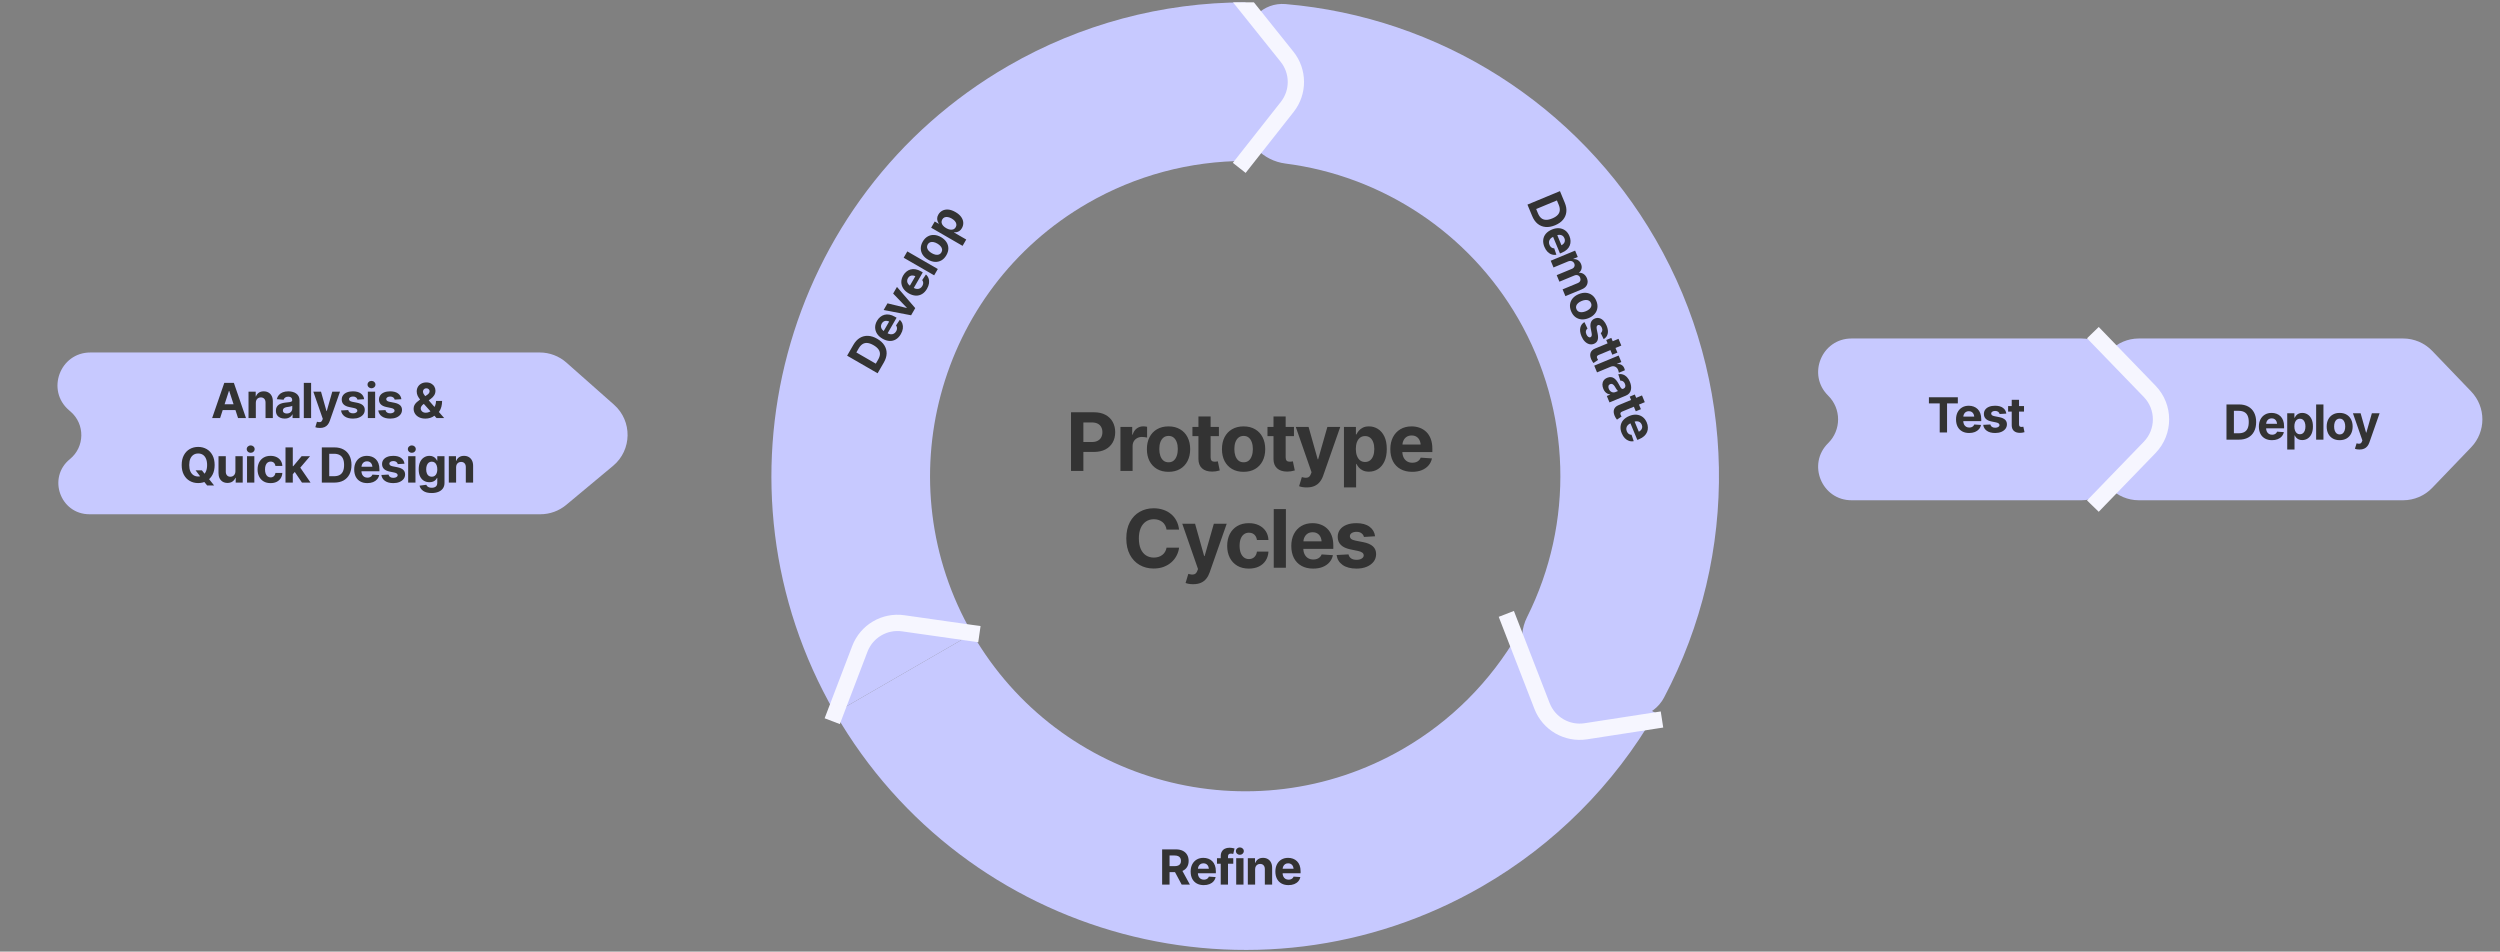
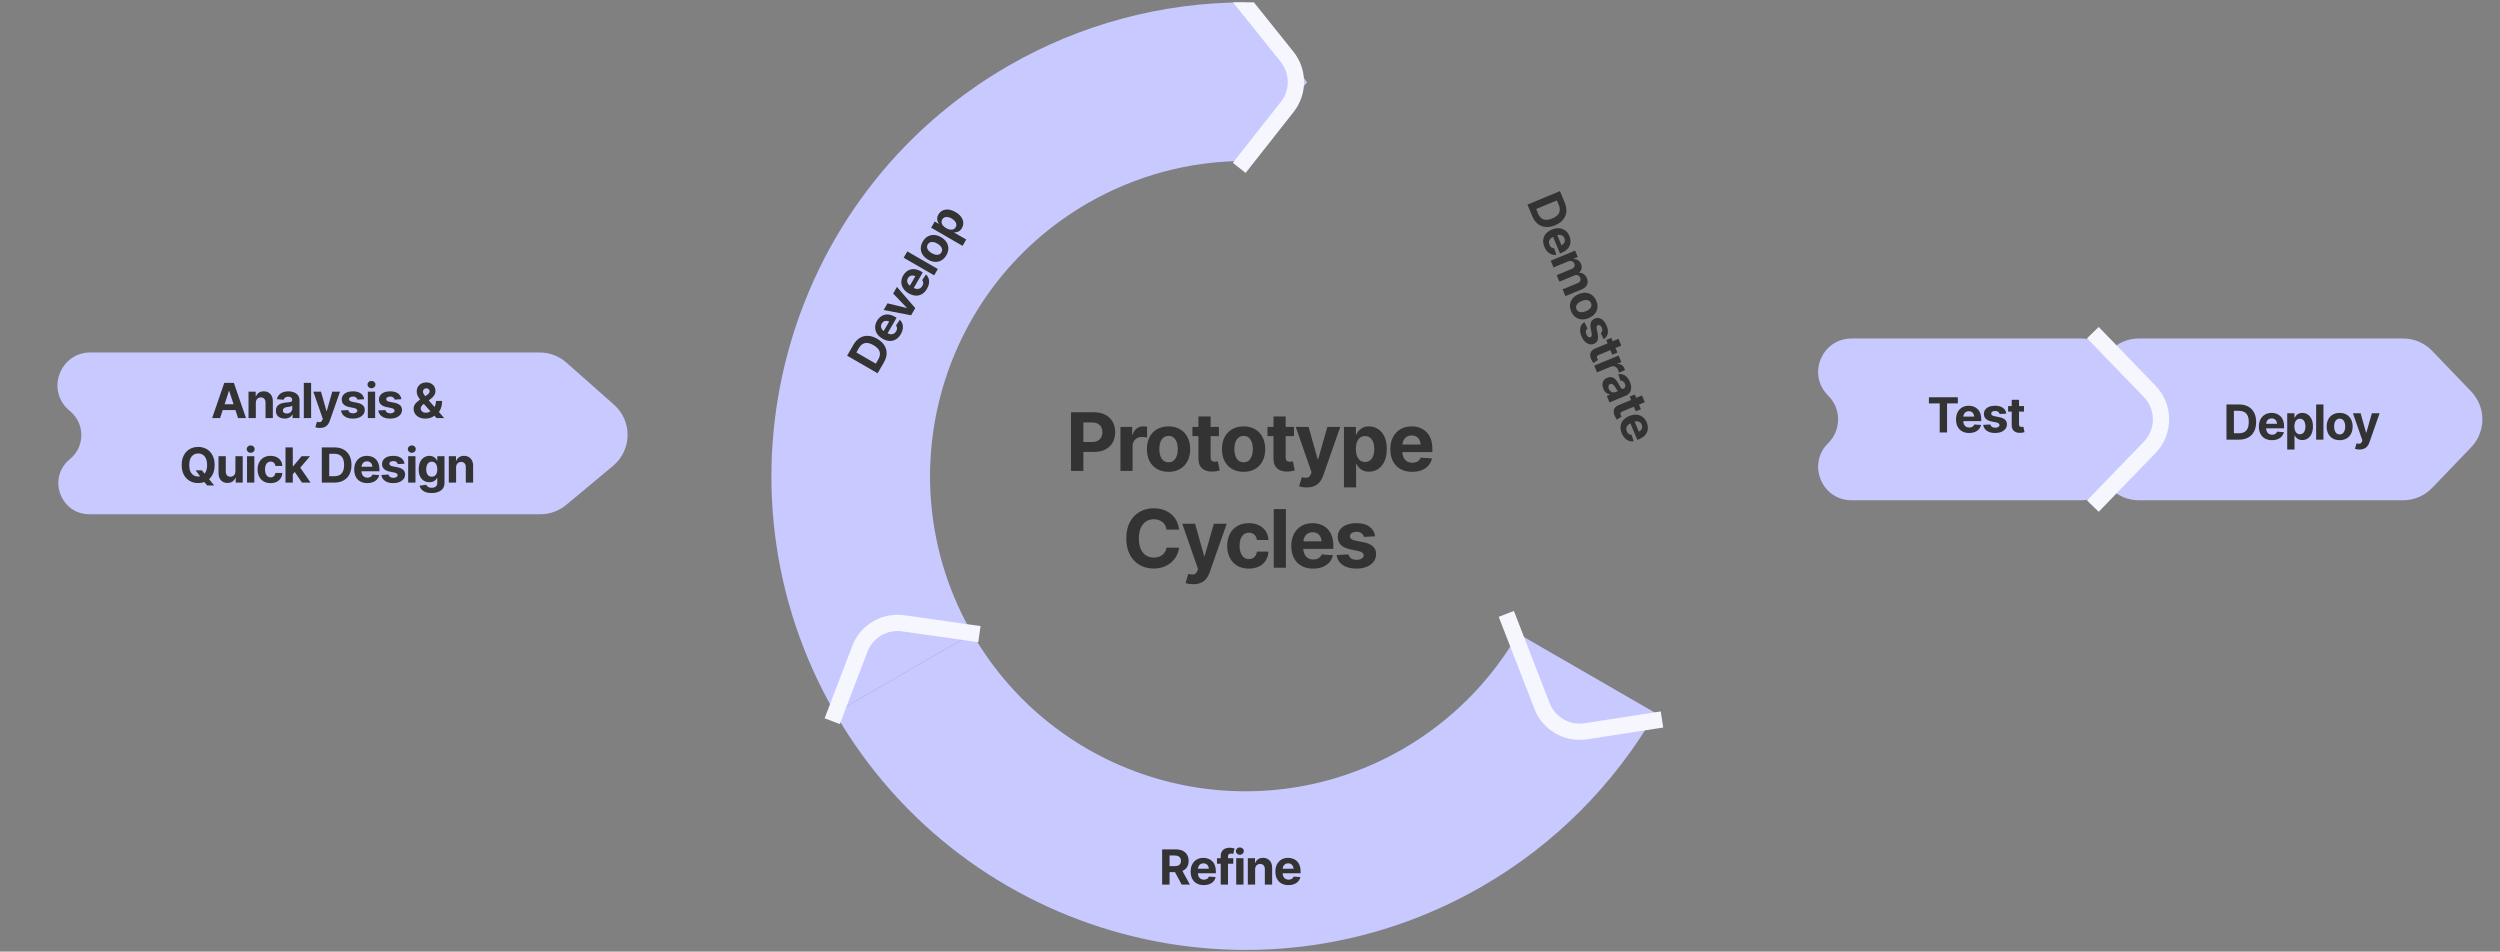
<svg xmlns="http://www.w3.org/2000/svg" width="620" height="236" viewBox="0 0 620 236" fill="none">
  <rect x="0" y="0" width="620" height="236" fill="#808080" stroke="none" />
  <g clip-path="url(#clip0_10331_4362)">
    <path fill-rule="evenodd" clip-rule="evenodd" d="M603.186 87.019C601.3 85.055 598.695 83.945 595.972 83.945H530.441C524.919 83.945 520.441 88.422 520.441 93.945V114.066C520.441 119.589 524.919 124.066 530.441 124.066H595.972C598.695 124.066 601.3 122.955 603.186 120.991L612.844 110.931C616.559 107.061 616.559 100.95 612.844 97.08L603.186 87.019Z" fill="#C7C9FF" />
    <path fill-rule="evenodd" clip-rule="evenodd" d="M523.388 86.991C521.504 85.044 518.91 83.945 516.201 83.945H459.187C451.786 83.945 448.109 92.918 453.381 98.112C456.67 101.353 456.67 106.659 453.381 109.899C448.109 115.093 451.786 124.066 459.187 124.066H516.201C518.91 124.066 521.504 122.966 523.388 121.019L533.122 110.959C536.872 107.082 536.873 100.929 533.122 97.052L523.388 86.991Z" fill="#C7C9FF" />
    <path d="M520.438 83.945L533.118 97.052C536.869 100.928 536.869 107.081 533.118 110.958L520.438 124.065" stroke="#F6F6FF" stroke-width="4.04" stroke-miterlimit="2" stroke-linecap="square" />
    <path fill-rule="evenodd" clip-rule="evenodd" d="M207.068 176.821C239.513 233.015 311.368 252.269 367.563 219.825C385.424 209.513 400.256 194.682 410.568 176.821L376.501 157.153C369.642 169.033 359.775 178.899 347.894 185.759C310.514 207.34 262.716 194.533 241.135 157.152L207.068 176.821Z" fill="#C7C9FF" />
-     <path fill-rule="evenodd" clip-rule="evenodd" d="M308.818 10.585C308.818 5.063 313.306 0.541 318.809 1.01C356.876 4.252 391.256 25.882 410.567 59.33C430.829 94.425 431.53 137.382 412.669 173.02C411.374 175.468 409.036 177.176 406.337 177.802L394.36 180.579C389.431 181.722 384.425 179.003 382.7 174.247L378.088 161.53C377.082 158.755 377.387 155.693 378.708 153.053C390.419 129.663 389.683 101.83 376.501 78.998C364.221 57.728 342.779 43.643 318.792 40.56C313.314 39.856 308.818 35.445 308.818 29.922V10.585Z" fill="#C7C9FF" />
    <path fill-rule="evenodd" clip-rule="evenodd" d="M308.819 0.586C288.195 0.585 267.934 6.014 250.073 16.326C193.879 48.77 174.625 120.626 207.069 176.821L241.135 157.152C219.554 119.772 232.361 71.974 269.742 50.393C281.622 43.533 295.099 39.922 308.819 39.922L324.15 20.39L308.819 0.586Z" fill="#C7C9FF" />
    <path d="M410.175 178.744L393.275 181.355C388.636 182.072 384.123 179.465 382.425 175.089L374.294 154.126" stroke="#F6F6FF" stroke-width="4.04" stroke-miterlimit="2" stroke-linecap="square" />
    <path d="M308.502 0.735L319.186 14.075C322.093 17.705 322.114 22.859 319.237 26.513L308.58 40.045" stroke="#F6F6FF" stroke-width="4.04" stroke-miterlimit="2" stroke-linecap="square" />
    <path fill-rule="evenodd" clip-rule="evenodd" d="M140.476 89.925C138.648 88.308 136.291 87.415 133.85 87.415H22.413C14.866 87.415 11.38 96.793 17.095 101.722L17.5 102.072C21.127 105.201 21.044 110.849 17.326 113.87C11.704 118.438 14.934 127.535 22.178 127.535H134.018C136.357 127.535 138.623 126.715 140.42 125.217L152.044 115.53C156.749 111.608 156.855 104.417 152.268 100.358L140.476 89.925Z" fill="#C7C9FF" />
    <path d="M54.585 103.683H52.61L55.622 94.953H58.001L61.007 103.683H59.038L56.847 96.945H56.776L54.585 103.683ZM54.468 100.25H59.138V101.691H54.468V100.25ZM63.444 99.898V103.683H61.634V97.133H63.415V98.299H63.48C63.628 97.912 63.864 97.607 64.189 97.385C64.513 97.162 64.919 97.051 65.407 97.051C65.86 97.051 66.255 97.15 66.591 97.35C66.931 97.549 67.194 97.832 67.382 98.199C67.569 98.566 67.663 99.006 67.663 99.517V103.683H65.853V99.84C65.853 99.441 65.749 99.129 65.542 98.902C65.335 98.672 65.05 98.556 64.686 98.556C64.444 98.556 64.23 98.611 64.042 98.721C63.855 98.826 63.708 98.978 63.602 99.178C63.497 99.377 63.444 99.617 63.444 99.898ZM70.599 103.807C70.185 103.807 69.811 103.734 69.48 103.59C69.151 103.441 68.894 103.223 68.706 102.933C68.519 102.644 68.425 102.285 68.425 101.855C68.425 101.488 68.491 101.183 68.624 100.941C68.757 100.695 68.939 100.496 69.169 100.344C69.399 100.191 69.661 100.076 69.954 99.998C70.247 99.92 70.558 99.865 70.886 99.834C71.265 99.799 71.569 99.764 71.8 99.728C72.03 99.693 72.198 99.641 72.304 99.57C72.413 99.496 72.468 99.391 72.468 99.254V99.225C72.468 98.955 72.382 98.746 72.21 98.597C72.042 98.449 71.804 98.375 71.495 98.375C71.171 98.375 70.911 98.447 70.716 98.592C70.524 98.732 70.397 98.912 70.335 99.131L68.653 98.996C68.739 98.597 68.907 98.254 69.157 97.965C69.407 97.672 69.73 97.447 70.124 97.291C70.522 97.131 70.983 97.051 71.507 97.051C71.87 97.051 72.218 97.094 72.55 97.18C72.882 97.266 73.177 97.398 73.435 97.578C73.696 97.754 73.903 97.982 74.056 98.264C74.208 98.545 74.284 98.879 74.284 99.266V103.683H72.556V102.769H72.509C72.403 102.976 72.263 103.158 72.087 103.314C71.911 103.467 71.7 103.588 71.454 103.678C71.208 103.764 70.923 103.807 70.599 103.807ZM71.12 102.553C71.386 102.553 71.62 102.5 71.823 102.394C72.03 102.285 72.19 102.141 72.304 101.961C72.421 101.777 72.48 101.572 72.48 101.346V100.648C72.425 100.683 72.347 100.717 72.245 100.748C72.147 100.779 72.038 100.807 71.917 100.83C71.796 100.853 71.675 100.875 71.554 100.894C71.433 100.91 71.323 100.926 71.226 100.941C71.011 100.973 70.823 101.023 70.663 101.094C70.503 101.16 70.378 101.252 70.288 101.369C70.202 101.482 70.159 101.625 70.159 101.797C70.159 102.043 70.249 102.23 70.429 102.359C70.608 102.488 70.839 102.553 71.12 102.553ZM77.155 94.953V103.683H75.345V94.953H77.155ZM79.341 106.133C79.11 106.137 78.894 106.121 78.69 106.086C78.491 106.051 78.327 106.006 78.198 105.951L78.608 104.598L78.667 104.609C78.972 104.699 79.231 104.719 79.446 104.668C79.665 104.621 79.831 104.449 79.944 104.152L80.05 103.871L77.706 97.133H79.61L80.964 101.943H81.034L82.405 97.133H84.321L81.778 104.392C81.657 104.744 81.491 105.051 81.28 105.312C81.073 105.574 80.811 105.775 80.495 105.916C80.179 106.06 79.794 106.133 79.341 106.133ZM90.31 99.002L88.651 99.102C88.608 98.894 88.493 98.717 88.306 98.568C88.118 98.416 87.866 98.34 87.55 98.34C87.269 98.34 87.032 98.398 86.841 98.516C86.653 98.633 86.56 98.789 86.56 98.984C86.56 99.141 86.62 99.275 86.741 99.389C86.866 99.498 87.079 99.584 87.38 99.646L88.569 99.881C89.206 100.01 89.681 100.219 89.993 100.508C90.306 100.797 90.462 101.178 90.462 101.65C90.462 102.084 90.337 102.463 90.087 102.787C89.837 103.107 89.493 103.359 89.056 103.543C88.618 103.723 88.116 103.812 87.55 103.812C86.683 103.812 85.991 103.631 85.476 103.267C84.964 102.904 84.665 102.412 84.579 101.791L86.355 101.697C86.413 101.963 86.546 102.164 86.753 102.301C86.96 102.437 87.226 102.506 87.55 102.506C87.866 102.506 88.122 102.443 88.317 102.318C88.517 102.193 88.616 102.035 88.616 101.844C88.616 101.519 88.335 101.301 87.772 101.187L86.642 100.953C86.005 100.824 85.53 100.603 85.218 100.291C84.905 99.978 84.749 99.578 84.749 99.09C84.749 98.668 84.864 98.305 85.095 98C85.325 97.695 85.647 97.461 86.061 97.297C86.48 97.133 86.968 97.051 87.526 97.051C88.355 97.051 89.005 97.227 89.478 97.578C89.954 97.926 90.231 98.4 90.31 99.002ZM91.224 103.683V97.133H93.034V103.683H91.224ZM92.126 96.295C91.856 96.295 91.626 96.205 91.435 96.025C91.243 95.846 91.147 95.629 91.147 95.375C91.147 95.121 91.243 94.906 91.435 94.73C91.626 94.551 91.856 94.461 92.126 94.461C92.399 94.461 92.632 94.551 92.823 94.73C93.015 94.906 93.11 95.121 93.11 95.375C93.11 95.629 93.015 95.846 92.823 96.025C92.632 96.205 92.399 96.295 92.126 96.295ZM99.544 99.002L97.886 99.102C97.843 98.894 97.728 98.717 97.54 98.568C97.353 98.416 97.101 98.34 96.784 98.34C96.503 98.34 96.267 98.398 96.075 98.516C95.888 98.633 95.794 98.789 95.794 98.984C95.794 99.141 95.855 99.275 95.976 99.389C96.101 99.498 96.314 99.584 96.614 99.646L97.804 99.881C98.44 100.01 98.915 100.219 99.228 100.508C99.54 100.797 99.696 101.178 99.696 101.65C99.696 102.084 99.571 102.463 99.321 102.787C99.071 103.107 98.728 103.359 98.29 103.543C97.853 103.723 97.351 103.812 96.784 103.812C95.917 103.812 95.226 103.631 94.71 103.267C94.198 102.904 93.899 102.412 93.814 101.791L95.589 101.697C95.647 101.963 95.78 102.164 95.987 102.301C96.194 102.437 96.46 102.506 96.784 102.506C97.101 102.506 97.356 102.443 97.552 102.318C97.751 102.193 97.851 102.035 97.851 101.844C97.851 101.519 97.569 101.301 97.007 101.187L95.876 100.953C95.239 100.824 94.765 100.603 94.452 100.291C94.14 99.978 93.983 99.578 93.983 99.09C93.983 98.668 94.099 98.305 94.329 98C94.56 97.695 94.882 97.461 95.296 97.297C95.714 97.133 96.202 97.051 96.761 97.051C97.589 97.051 98.239 97.227 98.712 97.578C99.189 97.926 99.466 98.4 99.544 99.002ZM105.503 103.812C104.901 103.812 104.382 103.705 103.944 103.49C103.507 103.271 103.169 102.976 102.931 102.605C102.696 102.234 102.579 101.82 102.579 101.363C102.579 101.019 102.647 100.719 102.784 100.461C102.925 100.199 103.118 99.957 103.364 99.734C103.61 99.512 103.894 99.287 104.214 99.06L105.907 97.947C106.122 97.803 106.28 97.656 106.382 97.508C106.487 97.355 106.54 97.187 106.54 97.004C106.54 96.832 106.47 96.672 106.329 96.523C106.188 96.375 105.991 96.301 105.737 96.301C105.569 96.301 105.423 96.338 105.298 96.412C105.173 96.486 105.075 96.586 105.005 96.711C104.935 96.832 104.899 96.965 104.899 97.109C104.899 97.293 104.95 97.48 105.052 97.672C105.157 97.859 105.294 98.056 105.462 98.264C105.634 98.471 105.819 98.695 106.019 98.937L110.161 103.683H108.263L104.817 99.84C104.591 99.578 104.364 99.306 104.138 99.025C103.911 98.744 103.722 98.445 103.569 98.129C103.421 97.808 103.347 97.461 103.347 97.086C103.347 96.66 103.444 96.279 103.64 95.943C103.839 95.603 104.116 95.336 104.472 95.141C104.831 94.941 105.249 94.842 105.726 94.842C106.194 94.842 106.597 94.935 106.933 95.123C107.272 95.31 107.534 95.56 107.718 95.873C107.901 96.185 107.993 96.529 107.993 96.904C107.993 97.31 107.892 97.681 107.688 98.017C107.485 98.35 107.2 98.648 106.833 98.914L105.052 100.203C104.813 100.375 104.636 100.555 104.519 100.742C104.401 100.926 104.343 101.1 104.343 101.264C104.343 101.471 104.394 101.658 104.495 101.826C104.601 101.99 104.747 102.121 104.935 102.219C105.122 102.312 105.343 102.359 105.597 102.359C105.901 102.359 106.204 102.289 106.505 102.148C106.806 102.008 107.077 101.808 107.319 101.551C107.565 101.289 107.763 100.978 107.911 100.619C108.06 100.26 108.134 99.863 108.134 99.43H109.64C109.64 99.961 109.581 100.441 109.464 100.871C109.347 101.297 109.185 101.668 108.978 101.984C108.774 102.301 108.538 102.558 108.269 102.758C108.183 102.812 108.099 102.865 108.017 102.916C107.938 102.963 107.856 103.014 107.771 103.068C107.45 103.33 107.089 103.519 106.687 103.637C106.288 103.754 105.894 103.812 105.503 103.812ZM48.509 116.648H50.079L50.87 117.662L51.644 118.564L53.102 120.398H51.38L50.372 119.162L49.862 118.43L48.509 116.648ZM49.148 119.801C48.374 119.801 47.679 119.625 47.062 119.273C46.444 118.922 45.956 118.412 45.597 117.744C45.237 117.076 45.058 116.269 45.058 115.324C45.058 114.371 45.237 113.56 45.597 112.892C45.956 112.221 46.444 111.711 47.062 111.363C47.679 111.012 48.374 110.836 49.148 110.836C49.921 110.836 50.616 111.012 51.233 111.363C51.851 111.711 52.337 112.221 52.692 112.892C53.052 113.56 53.231 114.371 53.231 115.324C53.231 116.273 53.052 117.082 52.692 117.75C52.337 118.418 51.851 118.928 51.233 119.279C50.616 119.627 49.921 119.801 49.148 119.801ZM49.148 118.172C49.597 118.172 49.987 118.062 50.319 117.844C50.651 117.625 50.907 117.305 51.087 116.883C51.27 116.457 51.362 115.937 51.362 115.324C51.362 114.707 51.27 114.185 51.087 113.76C50.907 113.334 50.651 113.012 50.319 112.793C49.987 112.574 49.597 112.465 49.148 112.465C48.702 112.465 48.313 112.574 47.981 112.793C47.649 113.012 47.39 113.334 47.202 113.76C47.019 114.185 46.927 114.707 46.927 115.324C46.927 115.937 47.019 116.457 47.202 116.883C47.39 117.305 47.649 117.625 47.981 117.844C48.313 118.062 48.702 118.172 49.148 118.172ZM58.382 116.9V113.133H60.192V119.683H58.452V118.494H58.382C58.233 118.873 57.989 119.182 57.649 119.42C57.31 119.654 56.894 119.769 56.401 119.766C55.964 119.766 55.577 119.668 55.241 119.473C54.909 119.273 54.649 118.99 54.462 118.623C54.278 118.256 54.187 117.816 54.187 117.305V113.133H55.997V116.988C55.997 117.371 56.101 117.676 56.308 117.902C56.515 118.125 56.79 118.234 57.134 118.23C57.352 118.23 57.556 118.182 57.743 118.084C57.931 117.982 58.083 117.832 58.2 117.633C58.321 117.433 58.382 117.189 58.382 116.9ZM61.265 119.683V113.133H63.075V119.683H61.265ZM62.167 112.295C61.898 112.295 61.667 112.205 61.476 112.025C61.284 111.846 61.188 111.629 61.188 111.375C61.188 111.121 61.284 110.906 61.476 110.73C61.667 110.551 61.898 110.461 62.167 110.461C62.44 110.461 62.673 110.551 62.864 110.73C63.056 110.906 63.151 111.121 63.151 111.375C63.151 111.629 63.056 111.846 62.864 112.025C62.673 112.205 62.44 112.295 62.167 112.295ZM67.095 119.812C66.427 119.812 65.853 119.67 65.372 119.385C64.892 119.096 64.522 118.699 64.265 118.195C64.007 117.687 63.878 117.101 63.878 116.437C63.878 115.766 64.007 115.176 64.265 114.668C64.526 114.16 64.897 113.764 65.378 113.478C65.858 113.193 66.431 113.051 67.095 113.051C67.665 113.051 68.163 113.154 68.589 113.361C69.019 113.568 69.358 113.859 69.608 114.234C69.858 114.609 69.995 115.051 70.019 115.558H68.308C68.276 115.34 68.21 115.148 68.108 114.984C68.007 114.82 67.872 114.693 67.704 114.603C67.536 114.514 67.341 114.469 67.118 114.469C66.837 114.469 66.591 114.545 66.38 114.697C66.173 114.846 66.011 115.066 65.894 115.359C65.78 115.648 65.724 116 65.724 116.414C65.724 116.828 65.78 117.183 65.894 117.48C66.011 117.777 66.173 118.004 66.38 118.16C66.591 118.316 66.837 118.394 67.118 118.394C67.431 118.394 67.694 118.297 67.909 118.101C68.124 117.902 68.257 117.629 68.308 117.281H70.019C69.991 117.781 69.856 118.223 69.614 118.605C69.372 118.984 69.038 119.281 68.612 119.496C68.186 119.707 67.681 119.812 67.095 119.812ZM72.444 117.797L72.45 115.623H72.714L74.806 113.133H76.892L74.079 116.432H73.64L72.444 117.797ZM70.804 119.683V110.953H72.614V119.683H70.804ZM74.888 119.683L72.966 116.836L74.173 115.547L77.015 119.683H74.888ZM82.903 119.683H80.63V118.101H82.821C83.372 118.101 83.833 118.006 84.204 117.814C84.579 117.619 84.86 117.316 85.048 116.906C85.239 116.492 85.335 115.961 85.335 115.312C85.335 114.668 85.239 114.141 85.048 113.73C84.86 113.32 84.579 113.019 84.204 112.828C83.833 112.633 83.374 112.535 82.827 112.535H80.595V110.953H82.933C83.811 110.953 84.567 111.129 85.2 111.48C85.833 111.828 86.319 112.328 86.659 112.98C86.999 113.629 87.169 114.406 87.169 115.312C87.169 116.223 86.997 117.004 86.653 117.656C86.314 118.308 85.825 118.81 85.189 119.162C84.552 119.51 83.79 119.683 82.903 119.683ZM81.649 110.953V119.683H79.81V110.953H81.649ZM91.095 119.812C90.423 119.812 89.843 119.676 89.355 119.402C88.866 119.129 88.491 118.74 88.23 118.236C87.972 117.728 87.843 117.129 87.843 116.437C87.843 115.766 87.972 115.176 88.23 114.668C88.491 114.16 88.858 113.764 89.331 113.478C89.808 113.193 90.366 113.051 91.007 113.051C91.44 113.051 91.845 113.121 92.22 113.262C92.595 113.398 92.923 113.605 93.204 113.883C93.485 114.156 93.704 114.502 93.86 114.92C94.017 115.334 94.095 115.82 94.095 116.379V116.871H88.564V115.752H93.216L92.372 116.045C92.372 115.713 92.321 115.424 92.22 115.178C92.118 114.932 91.966 114.742 91.763 114.609C91.564 114.473 91.315 114.404 91.019 114.404C90.722 114.404 90.47 114.473 90.263 114.609C90.06 114.746 89.903 114.932 89.794 115.166C89.685 115.4 89.63 115.67 89.63 115.975V116.766C89.63 117.121 89.692 117.426 89.817 117.68C89.942 117.93 90.116 118.123 90.339 118.26C90.565 118.392 90.825 118.459 91.118 118.459C91.321 118.459 91.505 118.43 91.669 118.371C91.833 118.312 91.974 118.226 92.091 118.113C92.212 118 92.302 117.863 92.36 117.703L94.036 117.814C93.954 118.217 93.782 118.568 93.52 118.869C93.263 119.166 92.929 119.398 92.519 119.566C92.108 119.73 91.634 119.812 91.095 119.812ZM100.312 115.002L98.653 115.101C98.61 114.894 98.495 114.717 98.308 114.568C98.12 114.416 97.868 114.34 97.552 114.34C97.27 114.34 97.034 114.398 96.843 114.516C96.655 114.633 96.561 114.789 96.561 114.984C96.561 115.141 96.622 115.275 96.743 115.389C96.868 115.498 97.081 115.584 97.382 115.646L98.571 115.881C99.208 116.01 99.683 116.219 99.995 116.508C100.308 116.797 100.464 117.178 100.464 117.65C100.464 118.084 100.339 118.463 100.089 118.787C99.839 119.107 99.495 119.359 99.058 119.543C98.62 119.723 98.118 119.812 97.552 119.812C96.685 119.812 95.993 119.631 95.478 119.267C94.966 118.904 94.667 118.412 94.581 117.791L96.356 117.697C96.415 117.963 96.548 118.164 96.755 118.301C96.962 118.437 97.228 118.506 97.552 118.506C97.868 118.506 98.124 118.443 98.319 118.318C98.519 118.193 98.618 118.035 98.618 117.844C98.618 117.519 98.337 117.301 97.774 117.187L96.644 116.953C96.007 116.824 95.532 116.603 95.22 116.291C94.907 115.978 94.751 115.578 94.751 115.09C94.751 114.668 94.866 114.305 95.097 114C95.327 113.695 95.649 113.461 96.064 113.297C96.481 113.133 96.97 113.051 97.528 113.051C98.356 113.051 99.007 113.226 99.48 113.578C99.956 113.926 100.233 114.4 100.312 115.002ZM101.226 119.683V113.133H103.036V119.683H101.226ZM102.128 112.295C101.858 112.295 101.628 112.205 101.437 112.025C101.245 111.846 101.149 111.629 101.149 111.375C101.149 111.121 101.245 110.906 101.437 110.73C101.628 110.551 101.858 110.461 102.128 110.461C102.401 110.461 102.634 110.551 102.825 110.73C103.017 110.906 103.112 111.121 103.112 111.375C103.112 111.629 103.017 111.846 102.825 112.025C102.634 112.205 102.401 112.295 102.128 112.295ZM107.038 122.273C106.155 122.273 105.464 122.098 104.964 121.746C104.464 121.398 104.159 120.965 104.05 120.445L105.726 120.223C105.776 120.355 105.856 120.478 105.966 120.592C106.075 120.705 106.222 120.795 106.405 120.861C106.589 120.932 106.813 120.967 107.079 120.967C107.474 120.967 107.8 120.871 108.058 120.68C108.315 120.492 108.444 120.174 108.444 119.725V118.523H108.368C108.29 118.703 108.171 118.875 108.011 119.039C107.851 119.203 107.646 119.336 107.396 119.437C107.146 119.539 106.847 119.59 106.499 119.59C106.007 119.59 105.56 119.476 105.157 119.25C104.759 119.019 104.438 118.668 104.196 118.195C103.958 117.723 103.839 117.125 103.839 116.402C103.839 115.656 103.96 115.035 104.202 114.539C104.448 114.043 104.772 113.672 105.175 113.426C105.577 113.176 106.019 113.051 106.499 113.051C106.866 113.051 107.173 113.113 107.419 113.238C107.669 113.359 107.872 113.512 108.028 113.695C108.185 113.879 108.302 114.06 108.38 114.24H108.45V113.133H110.237V119.754C110.237 120.308 110.101 120.773 109.827 121.148C109.554 121.523 109.177 121.805 108.696 121.992C108.216 122.18 107.663 122.273 107.038 122.273ZM107.073 118.225C107.511 118.225 107.849 118.062 108.087 117.738C108.329 117.414 108.45 116.965 108.45 116.391C108.45 116.008 108.396 115.676 108.286 115.394C108.181 115.109 108.026 114.889 107.823 114.732C107.62 114.572 107.37 114.492 107.073 114.492C106.776 114.492 106.524 114.574 106.317 114.738C106.114 114.898 105.96 115.121 105.854 115.406C105.749 115.691 105.696 116.019 105.696 116.391C105.696 116.766 105.749 117.092 105.854 117.369C105.96 117.642 106.114 117.853 106.317 118.002C106.524 118.15 106.776 118.225 107.073 118.225ZM113.114 115.898V119.683H111.304V113.133H113.085V114.299H113.149C113.298 113.912 113.534 113.607 113.858 113.385C114.183 113.162 114.589 113.051 115.077 113.051C115.53 113.051 115.925 113.15 116.261 113.35C116.601 113.549 116.864 113.832 117.052 114.199C117.239 114.566 117.333 115.006 117.333 115.517V119.683H115.522V115.84C115.522 115.441 115.419 115.129 115.212 114.902C115.005 114.672 114.72 114.557 114.356 114.557C114.114 114.557 113.899 114.611 113.712 114.721C113.524 114.826 113.378 114.978 113.272 115.178C113.167 115.377 113.114 115.617 113.114 115.898Z" fill="#333333" />
    <path d="M478.37 100.048V98.525H485.542V100.048H482.87V107.255H481.048V100.048H478.37ZM488.349 107.384C487.677 107.384 487.097 107.247 486.608 106.974C486.12 106.7 485.745 106.312 485.483 105.808C485.226 105.3 485.097 104.7 485.097 104.009C485.097 103.337 485.226 102.747 485.483 102.239C485.745 101.732 486.112 101.335 486.585 101.05C487.062 100.765 487.62 100.622 488.261 100.622C488.694 100.622 489.099 100.693 489.474 100.833C489.849 100.97 490.177 101.177 490.458 101.454C490.739 101.728 490.958 102.073 491.114 102.491C491.271 102.905 491.349 103.392 491.349 103.95V104.443H485.817V103.323H490.47L489.626 103.616C489.626 103.284 489.575 102.995 489.474 102.749C489.372 102.503 489.22 102.314 489.017 102.181C488.817 102.044 488.569 101.976 488.272 101.976C487.976 101.976 487.724 102.044 487.517 102.181C487.313 102.318 487.157 102.503 487.048 102.737C486.938 102.972 486.884 103.241 486.884 103.546V104.337C486.884 104.693 486.946 104.997 487.071 105.251C487.196 105.501 487.37 105.694 487.593 105.831C487.819 105.964 488.079 106.03 488.372 106.03C488.575 106.03 488.759 106.001 488.923 105.943C489.087 105.884 489.228 105.798 489.345 105.685C489.466 105.571 489.556 105.435 489.614 105.275L491.29 105.386C491.208 105.788 491.036 106.14 490.774 106.441C490.517 106.737 490.183 106.97 489.772 107.138C489.362 107.302 488.888 107.384 488.349 107.384ZM497.565 102.573L495.907 102.673C495.864 102.466 495.749 102.288 495.562 102.14C495.374 101.987 495.122 101.911 494.806 101.911C494.524 101.911 494.288 101.97 494.097 102.087C493.909 102.204 493.815 102.36 493.815 102.556C493.815 102.712 493.876 102.847 493.997 102.96C494.122 103.069 494.335 103.155 494.636 103.218L495.825 103.452C496.462 103.581 496.937 103.79 497.249 104.079C497.562 104.368 497.718 104.749 497.718 105.222C497.718 105.655 497.593 106.034 497.343 106.359C497.093 106.679 496.749 106.931 496.312 107.114C495.874 107.294 495.372 107.384 494.806 107.384C493.938 107.384 493.247 107.202 492.731 106.839C492.22 106.476 491.921 105.984 491.835 105.362L493.61 105.269C493.669 105.534 493.802 105.735 494.009 105.872C494.216 106.009 494.481 106.077 494.806 106.077C495.122 106.077 495.378 106.015 495.573 105.89C495.772 105.765 495.872 105.607 495.872 105.415C495.872 105.091 495.591 104.872 495.028 104.759L493.897 104.525C493.261 104.396 492.786 104.175 492.474 103.862C492.161 103.55 492.005 103.15 492.005 102.661C492.005 102.239 492.12 101.876 492.351 101.571C492.581 101.267 492.903 101.032 493.317 100.868C493.735 100.704 494.224 100.622 494.782 100.622C495.61 100.622 496.261 100.798 496.733 101.15C497.21 101.497 497.487 101.972 497.565 102.573ZM501.954 100.704V102.075H498.011V100.704H501.954ZM498.907 99.146H500.718V105.239C500.718 105.458 500.767 105.62 500.864 105.726C500.962 105.827 501.118 105.878 501.333 105.878C501.403 105.878 501.481 105.872 501.567 105.86C501.653 105.849 501.728 105.835 501.79 105.819L502.077 107.179C501.878 107.237 501.685 107.28 501.497 107.308C501.313 107.335 501.132 107.349 500.952 107.349C500.3 107.349 499.796 107.187 499.44 106.862C499.085 106.534 498.907 106.073 498.907 105.48V99.146Z" fill="#333333" />
    <path d="M555.261 109.034H552.987V107.452H555.179C555.729 107.452 556.19 107.356 556.562 107.165C556.937 106.969 557.218 106.667 557.405 106.256C557.597 105.842 557.692 105.311 557.692 104.663C557.692 104.018 557.597 103.491 557.405 103.081C557.218 102.67 556.937 102.37 556.562 102.178C556.19 101.983 555.731 101.885 555.185 101.885H552.952V100.303H555.29C556.169 100.303 556.925 100.479 557.558 100.831C558.19 101.178 558.677 101.678 559.017 102.331C559.356 102.979 559.526 103.756 559.526 104.663C559.526 105.573 559.354 106.354 559.011 107.006C558.671 107.659 558.183 108.161 557.546 108.512C556.909 108.86 556.147 109.034 555.261 109.034ZM554.007 100.303V109.034H552.167V100.303H554.007ZM563.452 109.163C562.78 109.163 562.2 109.026 561.712 108.752C561.224 108.479 560.849 108.09 560.587 107.586C560.329 107.079 560.2 106.479 560.2 105.788C560.2 105.116 560.329 104.526 560.587 104.018C560.849 103.51 561.216 103.114 561.688 102.829C562.165 102.543 562.724 102.401 563.364 102.401C563.798 102.401 564.202 102.471 564.577 102.612C564.952 102.749 565.28 102.956 565.562 103.233C565.843 103.506 566.062 103.852 566.218 104.27C566.374 104.684 566.452 105.17 566.452 105.729V106.221H560.921V105.102H565.573L564.729 105.395C564.729 105.063 564.679 104.774 564.577 104.528C564.476 104.282 564.323 104.092 564.12 103.959C563.921 103.823 563.673 103.754 563.376 103.754C563.079 103.754 562.827 103.823 562.62 103.959C562.417 104.096 562.261 104.282 562.151 104.516C562.042 104.751 561.987 105.02 561.987 105.325V106.116C561.987 106.471 562.05 106.776 562.175 107.03C562.3 107.28 562.474 107.473 562.696 107.61C562.923 107.743 563.183 107.809 563.476 107.809C563.679 107.809 563.862 107.78 564.026 107.721C564.19 107.663 564.331 107.577 564.448 107.463C564.569 107.35 564.659 107.213 564.718 107.053L566.394 107.165C566.312 107.567 566.14 107.918 565.878 108.219C565.62 108.516 565.286 108.749 564.876 108.917C564.466 109.081 563.991 109.163 563.452 109.163ZM567.231 111.483V102.483H569.013V103.59H569.095C569.177 103.411 569.294 103.229 569.446 103.045C569.599 102.862 569.798 102.709 570.044 102.588C570.29 102.463 570.595 102.401 570.958 102.401C571.438 102.401 571.878 102.526 572.276 102.776C572.679 103.022 573.001 103.395 573.243 103.895C573.485 104.395 573.606 105.02 573.606 105.77C573.606 106.497 573.489 107.112 573.255 107.616C573.021 108.116 572.702 108.495 572.3 108.752C571.901 109.01 571.452 109.139 570.952 109.139C570.601 109.139 570.302 109.081 570.056 108.963C569.81 108.846 569.608 108.7 569.452 108.524C569.3 108.344 569.181 108.165 569.095 107.985H569.042V111.483H567.231ZM570.378 107.698C570.675 107.698 570.925 107.616 571.128 107.452C571.331 107.288 571.485 107.061 571.591 106.772C571.696 106.479 571.749 106.143 571.749 105.764C571.749 105.385 571.696 105.053 571.591 104.768C571.489 104.479 571.337 104.252 571.134 104.088C570.931 103.924 570.679 103.842 570.378 103.842C570.085 103.842 569.835 103.922 569.628 104.083C569.425 104.239 569.269 104.461 569.159 104.751C569.054 105.036 569.001 105.374 569.001 105.764C569.001 106.151 569.056 106.489 569.165 106.778C569.274 107.067 569.431 107.293 569.634 107.458C569.841 107.618 570.089 107.698 570.378 107.698ZM576.214 100.303V109.034H574.403V100.303H576.214ZM580.233 109.163C579.573 109.163 579.001 109.022 578.517 108.741C578.036 108.456 577.665 108.061 577.403 107.557C577.146 107.049 577.017 106.459 577.017 105.788C577.017 105.108 577.146 104.516 577.403 104.012C577.665 103.504 578.036 103.11 578.517 102.829C579.001 102.543 579.573 102.401 580.233 102.401C580.897 102.401 581.47 102.543 581.95 102.829C582.435 103.11 582.806 103.504 583.063 104.012C583.325 104.516 583.456 105.108 583.456 105.788C583.456 106.459 583.325 107.049 583.063 107.557C582.806 108.061 582.435 108.456 581.95 108.741C581.47 109.022 580.897 109.163 580.233 109.163ZM580.245 107.745C580.546 107.745 580.798 107.661 581.001 107.493C581.204 107.321 581.356 107.086 581.458 106.79C581.563 106.493 581.616 106.155 581.616 105.776C581.616 105.393 581.563 105.055 581.458 104.762C581.356 104.469 581.204 104.239 581.001 104.071C580.798 103.903 580.546 103.819 580.245 103.819C579.94 103.819 579.685 103.903 579.478 104.071C579.274 104.239 579.12 104.469 579.015 104.762C578.913 105.055 578.862 105.393 578.862 105.776C578.862 106.155 578.913 106.493 579.015 106.79C579.12 107.086 579.274 107.321 579.478 107.493C579.685 107.661 579.94 107.745 580.245 107.745ZM585.161 111.483C584.931 111.487 584.714 111.471 584.511 111.436C584.312 111.401 584.147 111.356 584.019 111.301L584.429 109.948L584.487 109.959C584.792 110.049 585.052 110.069 585.267 110.018C585.485 109.971 585.651 109.799 585.765 109.502L585.87 109.221L583.526 102.483H585.431L586.784 107.293H586.854L588.226 102.483H590.142L587.599 109.743C587.478 110.094 587.312 110.401 587.101 110.663C586.894 110.924 586.632 111.126 586.315 111.266C585.999 111.411 585.614 111.483 585.161 111.483Z" fill="#333333" />
    <path d="M219.194 89.894L218.057 91.863L216.687 91.072L217.783 89.174C218.058 88.697 218.206 88.25 218.226 87.833C218.244 87.411 218.123 87.016 217.861 86.648C217.598 86.275 217.186 85.927 216.624 85.603C216.066 85.28 215.562 85.1 215.111 85.06C214.662 85.018 214.261 85.111 213.907 85.34C213.553 85.564 213.239 85.912 212.965 86.386L211.849 88.319L210.479 87.528L211.648 85.504C212.087 84.742 212.618 84.176 213.238 83.803C213.856 83.429 214.532 83.258 215.267 83.29C215.998 83.32 216.757 83.561 217.541 84.014C218.33 84.469 218.92 85.009 219.313 85.633C219.708 86.253 219.899 86.927 219.885 87.654C219.868 88.38 219.637 89.126 219.194 89.894ZM211.006 86.615L218.567 90.98L217.647 92.573L210.086 88.208L211.006 86.615ZM223.401 82.865C223.065 83.446 222.657 83.88 222.176 84.167C221.695 84.453 221.171 84.583 220.604 84.558C220.035 84.527 219.451 84.339 218.853 83.993C218.271 83.657 217.824 83.251 217.513 82.774C217.205 82.293 217.045 81.777 217.034 81.225C217.026 80.67 217.181 80.115 217.502 79.56C217.718 79.184 217.981 78.869 218.291 78.615C218.597 78.359 218.94 78.178 219.321 78.073C219.698 77.966 220.107 77.95 220.547 78.023C220.984 78.095 221.444 78.27 221.928 78.55L222.354 78.796L219.588 83.586L218.619 83.026L220.945 78.997L220.777 79.875C220.49 79.709 220.214 79.608 219.95 79.573C219.686 79.538 219.446 79.575 219.229 79.684C219.011 79.789 218.828 79.969 218.68 80.226C218.531 80.484 218.464 80.736 218.479 80.984C218.496 81.228 218.579 81.456 218.727 81.668C218.875 81.88 219.081 82.062 219.345 82.214L220.03 82.61C220.338 82.787 220.633 82.886 220.916 82.904C221.195 82.921 221.449 82.867 221.679 82.743C221.907 82.613 222.094 82.421 222.241 82.168C222.343 81.992 222.409 81.818 222.44 81.647C222.472 81.475 222.467 81.31 222.428 81.152C222.39 80.991 222.317 80.845 222.207 80.714L223.142 79.318C223.449 79.59 223.668 79.915 223.797 80.292C223.926 80.664 223.96 81.069 223.9 81.508C223.837 81.946 223.671 82.398 223.401 82.865ZM222.448 71.157L226.978 76.412L225.953 78.188L219.14 76.886L220.098 75.227L224.851 76.381L224.886 76.32L221.498 72.801L222.448 71.157ZM229.894 71.62C229.558 72.202 229.149 72.636 228.668 72.922C228.187 73.208 227.663 73.338 227.096 73.313C226.527 73.282 225.944 73.094 225.345 72.749C224.763 72.413 224.317 72.006 224.006 71.529C223.697 71.048 223.537 70.532 223.526 69.98C223.518 69.425 223.674 68.87 223.994 68.315C224.211 67.939 224.474 67.624 224.783 67.37C225.089 67.114 225.432 66.933 225.813 66.828C226.19 66.721 226.599 66.705 227.039 66.778C227.476 66.85 227.936 67.026 228.42 67.305L228.846 67.551L226.081 72.341L225.111 71.782L227.438 67.753L227.269 68.63C226.982 68.464 226.706 68.363 226.442 68.328C226.178 68.293 225.938 68.33 225.722 68.44C225.504 68.544 225.32 68.725 225.172 68.982C225.023 69.239 224.957 69.491 224.972 69.739C224.988 69.983 225.071 70.211 225.219 70.423C225.368 70.635 225.574 70.817 225.837 70.969L226.522 71.365C226.83 71.543 227.125 71.641 227.408 71.66C227.687 71.676 227.941 71.622 228.171 71.498C228.399 71.368 228.587 71.176 228.733 70.923C228.835 70.747 228.901 70.573 228.932 70.402C228.964 70.23 228.96 70.066 228.92 69.907C228.883 69.746 228.809 69.6 228.7 69.469L229.634 68.073C229.941 68.346 230.16 68.67 230.29 69.047C230.418 69.419 230.452 69.824 230.392 70.264C230.329 70.701 230.163 71.153 229.894 71.62ZM225.016 62.349L232.577 66.714L231.672 68.282L224.111 63.917L225.016 62.349ZM234.698 63.298C234.368 63.87 233.96 64.295 233.475 64.574C232.987 64.847 232.46 64.971 231.893 64.946C231.324 64.915 230.749 64.732 230.167 64.396C229.578 64.056 229.13 63.649 228.823 63.173C228.514 62.693 228.358 62.174 228.354 61.618C228.35 61.056 228.512 60.489 228.842 59.917C229.174 59.342 229.584 58.917 230.071 58.644C230.557 58.365 231.084 58.241 231.653 58.272C232.22 58.297 232.798 58.48 233.387 58.819C233.969 59.155 234.414 59.564 234.723 60.044C235.03 60.519 235.187 61.038 235.191 61.6C235.195 62.157 235.03 62.723 234.698 63.298ZM233.476 62.579C233.627 62.318 233.68 62.058 233.636 61.798C233.589 61.536 233.462 61.287 233.255 61.051C233.051 60.811 232.785 60.596 232.457 60.407C232.125 60.215 231.806 60.092 231.5 60.037C231.195 59.978 230.919 59.995 230.672 60.087C230.425 60.179 230.227 60.355 230.076 60.616C229.924 60.88 229.869 61.143 229.911 61.407C229.955 61.666 230.077 61.915 230.278 62.153C230.481 62.388 230.748 62.6 231.08 62.792C231.408 62.981 231.726 63.106 232.034 63.167C232.344 63.224 232.624 63.207 232.874 63.117C233.123 63.022 233.324 62.843 233.476 62.579ZM238.72 60.972L230.926 56.472L231.817 54.929L232.776 55.483L232.817 55.412C232.702 55.251 232.604 55.059 232.521 54.835C232.438 54.611 232.406 54.363 232.424 54.089C232.439 53.813 232.537 53.518 232.718 53.203C232.959 52.787 233.287 52.469 233.702 52.249C234.117 52.024 234.601 51.931 235.155 51.972C235.709 52.012 236.311 52.219 236.96 52.594C237.59 52.958 238.064 53.367 238.383 53.822C238.699 54.275 238.868 54.74 238.89 55.217C238.914 55.691 238.801 56.145 238.551 56.578C238.375 56.882 238.175 57.112 237.951 57.266C237.726 57.421 237.499 57.522 237.268 57.569C237.036 57.611 236.821 57.625 236.623 57.609L236.596 57.655L239.626 59.404L238.72 60.972ZM237.016 56.354C237.164 56.097 237.218 55.84 237.177 55.582C237.137 55.324 237.018 55.077 236.82 54.841C236.619 54.603 236.355 54.39 236.027 54.2C235.698 54.011 235.385 53.89 235.085 53.839C234.784 53.782 234.511 53.801 234.268 53.895C234.024 53.989 233.827 54.166 233.677 54.427C233.53 54.68 233.475 54.937 233.51 55.196C233.543 55.45 233.658 55.697 233.854 55.936C234.048 56.17 234.314 56.385 234.653 56.58C234.988 56.773 235.307 56.895 235.612 56.945C235.918 56.995 236.192 56.973 236.436 56.879C236.678 56.779 236.871 56.605 237.016 56.354Z" fill="#333333" />
    <path d="M288.209 219.381V210.65H291.648C292.309 210.65 292.871 210.768 293.336 211.002C293.805 211.236 294.162 211.568 294.408 211.998C294.658 212.424 294.783 212.926 294.783 213.504C294.783 214.082 294.658 214.58 294.408 214.998C294.158 215.416 293.795 215.736 293.318 215.959C292.846 216.178 292.273 216.287 291.602 216.287H289.299V214.805H291.303C291.658 214.805 291.951 214.756 292.182 214.658C292.416 214.56 292.59 214.416 292.703 214.225C292.82 214.033 292.879 213.793 292.879 213.504C292.879 213.211 292.82 212.967 292.703 212.771C292.59 212.572 292.416 212.422 292.182 212.32C291.947 212.215 291.652 212.162 291.297 212.162H290.049V219.381H288.209ZM293.055 219.381L290.928 215.408H292.92L295.094 219.381H293.055ZM298.533 219.51C297.861 219.51 297.281 219.373 296.793 219.1C296.305 218.826 295.93 218.437 295.668 217.934C295.41 217.426 295.281 216.826 295.281 216.135C295.281 215.463 295.41 214.873 295.668 214.365C295.93 213.857 296.297 213.461 296.77 213.176C297.246 212.891 297.805 212.748 298.445 212.748C298.879 212.748 299.283 212.818 299.658 212.959C300.033 213.096 300.361 213.303 300.643 213.58C300.924 213.853 301.143 214.199 301.299 214.617C301.455 215.031 301.533 215.518 301.533 216.076V216.568H296.002V215.449H300.654L299.811 215.742C299.811 215.41 299.76 215.121 299.658 214.875C299.557 214.629 299.404 214.439 299.201 214.307C299.002 214.17 298.754 214.102 298.457 214.102C298.16 214.102 297.908 214.17 297.701 214.307C297.498 214.443 297.342 214.629 297.232 214.863C297.123 215.098 297.068 215.367 297.068 215.672V216.463C297.068 216.818 297.131 217.123 297.256 217.377C297.381 217.627 297.555 217.82 297.777 217.957C298.004 218.09 298.264 218.156 298.557 218.156C298.76 218.156 298.943 218.127 299.107 218.068C299.271 218.01 299.412 217.924 299.529 217.81C299.65 217.697 299.74 217.56 299.799 217.4L301.475 217.512C301.393 217.914 301.221 218.266 300.959 218.566C300.701 218.863 300.367 219.096 299.957 219.264C299.547 219.428 299.072 219.51 298.533 219.51ZM305.852 212.83V214.201H301.814V212.83H305.852ZM302.74 219.381V212.355C302.74 211.883 302.832 211.49 303.016 211.178C303.203 210.865 303.457 210.631 303.777 210.475C304.102 210.318 304.469 210.24 304.879 210.24C305.16 210.24 305.416 210.264 305.646 210.31C305.881 210.353 306.053 210.391 306.162 210.422L305.846 211.781C305.771 211.762 305.684 211.742 305.582 211.723C305.48 211.703 305.373 211.693 305.26 211.693C304.994 211.693 304.809 211.756 304.703 211.881C304.598 212.002 304.545 212.174 304.545 212.396V219.381H302.74ZM306.578 219.381V212.83H308.389V219.381H306.578ZM307.48 211.992C307.211 211.992 306.98 211.902 306.789 211.723C306.598 211.543 306.502 211.326 306.502 211.072C306.502 210.818 306.598 210.603 306.789 210.428C306.98 210.248 307.211 210.158 307.48 210.158C307.754 210.158 307.986 210.248 308.178 210.428C308.369 210.603 308.465 210.818 308.465 211.072C308.465 211.326 308.369 211.543 308.178 211.723C307.986 211.902 307.754 211.992 307.48 211.992ZM311.271 215.596V219.381H309.461V212.83H311.242V213.996H311.307C311.455 213.609 311.691 213.305 312.016 213.082C312.34 212.859 312.746 212.748 313.234 212.748C313.687 212.748 314.082 212.848 314.418 213.047C314.758 213.246 315.021 213.529 315.209 213.896C315.396 214.264 315.49 214.703 315.49 215.215V219.381H313.68V215.537C313.68 215.139 313.576 214.826 313.369 214.6C313.162 214.369 312.877 214.254 312.514 214.254C312.271 214.254 312.057 214.309 311.869 214.418C311.682 214.523 311.535 214.676 311.43 214.875C311.324 215.074 311.271 215.314 311.271 215.596ZM319.545 219.51C318.873 219.51 318.293 219.373 317.805 219.1C317.316 218.826 316.941 218.437 316.68 217.934C316.422 217.426 316.293 216.826 316.293 216.135C316.293 215.463 316.422 214.873 316.68 214.365C316.941 213.857 317.309 213.461 317.781 213.176C318.258 212.891 318.816 212.748 319.457 212.748C319.891 212.748 320.295 212.818 320.67 212.959C321.045 213.096 321.373 213.303 321.654 213.58C321.936 213.853 322.154 214.199 322.311 214.617C322.467 215.031 322.545 215.518 322.545 216.076V216.568H317.014V215.449H321.666L320.822 215.742C320.822 215.41 320.771 215.121 320.67 214.875C320.568 214.629 320.416 214.439 320.213 214.307C320.014 214.17 319.766 214.102 319.469 214.102C319.172 214.102 318.92 214.17 318.713 214.307C318.51 214.443 318.354 214.629 318.244 214.863C318.135 215.098 318.08 215.367 318.08 215.672V216.463C318.08 216.818 318.143 217.123 318.268 217.377C318.393 217.627 318.566 217.82 318.789 217.957C319.016 218.09 319.275 218.156 319.568 218.156C319.771 218.156 319.955 218.127 320.119 218.068C320.283 218.01 320.424 217.924 320.541 217.81C320.662 217.697 320.752 217.56 320.811 217.4L322.486 217.512C322.404 217.914 322.232 218.266 321.971 218.566C321.713 218.863 321.379 219.096 320.969 219.264C320.559 219.428 320.084 219.51 319.545 219.51Z" fill="#333333" />
    <path d="M379.991 53.601L379.12 51.501L380.581 50.895L381.421 52.919C381.632 53.428 381.897 53.817 382.216 54.087C382.54 54.358 382.927 54.502 383.378 54.518C383.834 54.536 384.361 54.421 384.96 54.173C385.555 53.926 386.006 53.635 386.311 53.301C386.618 52.971 386.788 52.596 386.822 52.176C386.86 51.759 386.774 51.297 386.565 50.792L385.709 48.73L387.171 48.124L388.066 50.283C388.403 51.095 388.53 51.861 388.448 52.58C388.369 53.298 388.094 53.938 387.621 54.502C387.153 55.065 386.5 55.519 385.663 55.867C384.822 56.215 384.035 56.356 383.3 56.288C382.567 56.224 381.917 55.966 381.348 55.512C380.783 55.057 380.331 54.42 379.991 53.601ZM387.575 49.098L379.51 52.443L378.806 50.743L386.87 47.399L387.575 49.098ZM383.01 61.217C382.753 60.596 382.657 60.008 382.722 59.452C382.788 58.897 383.003 58.401 383.368 57.967C383.739 57.534 384.243 57.185 384.882 56.92C385.502 56.663 386.097 56.556 386.664 56.599C387.234 56.647 387.741 56.834 388.185 57.161C388.631 57.492 388.977 57.953 389.222 58.545C389.388 58.946 389.478 59.346 389.492 59.746C389.509 60.145 389.444 60.528 389.296 60.894C389.151 61.258 388.915 61.593 388.589 61.897C388.266 62.2 387.847 62.459 387.331 62.672L386.877 62.861L384.757 57.752L385.791 57.323L387.574 61.62L386.98 60.953C387.286 60.826 387.534 60.669 387.722 60.48C387.911 60.292 388.027 60.079 388.072 59.84C388.122 59.604 388.09 59.349 387.977 59.075C387.863 58.8 387.703 58.594 387.497 58.455C387.293 58.32 387.062 58.246 386.804 58.235C386.545 58.224 386.275 58.277 385.994 58.394L385.263 58.697C384.935 58.833 384.677 59.007 384.491 59.22C384.308 59.431 384.196 59.666 384.155 59.924C384.119 60.184 384.157 60.449 384.269 60.72C384.347 60.908 384.445 61.066 384.562 61.195C384.679 61.324 384.812 61.421 384.961 61.486C385.112 61.554 385.273 61.585 385.443 61.578L385.983 63.168C385.58 63.247 385.189 63.223 384.811 63.096C384.438 62.972 384.095 62.752 383.783 62.438C383.474 62.122 383.217 61.715 383.01 61.217ZM384.577 64.659L390.628 62.149L391.286 63.734L390.209 64.181L390.24 64.257C390.65 64.235 391.019 64.329 391.347 64.54C391.676 64.751 391.924 65.06 392.094 65.467C392.266 65.882 392.307 66.278 392.217 66.653C392.133 67.031 391.934 67.341 391.621 67.585L391.648 67.65C392.049 67.628 392.421 67.736 392.765 67.974C393.109 68.212 393.372 68.551 393.555 68.991C393.788 69.554 393.8 70.086 393.589 70.588C393.38 71.093 392.947 71.482 392.291 71.754L388.221 73.443L387.525 71.765L391.259 70.216C391.598 70.075 391.814 69.88 391.905 69.631C391.997 69.385 391.988 69.129 391.878 68.862C391.752 68.559 391.556 68.361 391.289 68.269C391.027 68.178 390.74 68.198 390.426 68.329L386.735 69.86L386.061 68.236L389.839 66.669C390.131 66.548 390.329 66.367 390.432 66.125C390.538 65.882 390.534 65.624 390.421 65.349C390.343 65.162 390.226 65.013 390.071 64.904C389.916 64.795 389.737 64.732 389.536 64.714C389.337 64.695 389.124 64.733 388.897 64.827L385.271 66.331L384.577 64.659ZM389.642 77.205C389.389 76.595 389.299 76.013 389.374 75.457C389.453 74.904 389.675 74.41 390.04 73.975C390.411 73.543 390.906 73.198 391.527 72.94C392.154 72.68 392.751 72.572 393.315 72.617C393.884 72.665 394.391 72.856 394.835 73.192C395.284 73.53 395.634 74.004 395.887 74.614C396.142 75.228 396.229 75.811 396.15 76.364C396.076 76.919 395.854 77.413 395.483 77.846C395.118 78.28 394.622 78.628 393.994 78.888C393.373 79.146 392.778 79.251 392.209 79.204C391.645 79.159 391.138 78.967 390.689 78.629C390.245 78.293 389.896 77.818 389.642 77.205ZM390.956 76.672C391.071 76.95 391.245 77.151 391.478 77.274C391.715 77.396 391.99 77.447 392.303 77.427C392.617 77.41 392.95 77.33 393.3 77.184C393.653 77.038 393.945 76.86 394.175 76.65C394.407 76.444 394.562 76.215 394.639 75.963C394.716 75.711 394.697 75.446 394.582 75.168C394.465 74.887 394.29 74.683 394.055 74.556C393.822 74.433 393.55 74.378 393.239 74.393C392.93 74.412 392.598 74.494 392.245 74.641C391.895 74.786 391.602 74.962 391.367 75.17C391.133 75.381 390.976 75.613 390.895 75.867C390.819 76.122 390.839 76.391 390.956 76.672ZM397.711 84.103L396.983 82.609C397.158 82.49 397.278 82.316 397.343 82.085C397.412 81.854 397.386 81.592 397.265 81.3C397.157 81.04 397.012 80.844 396.831 80.712C396.651 80.584 396.471 80.557 396.29 80.632C396.146 80.692 396.045 80.799 395.986 80.955C395.933 81.112 395.935 81.341 395.993 81.643L396.232 82.832C396.357 83.469 396.346 83.988 396.199 84.387C396.051 84.787 395.759 85.077 395.323 85.258C394.922 85.424 394.524 85.454 394.129 85.347C393.737 85.239 393.373 85.018 393.036 84.684C392.702 84.349 392.427 83.92 392.21 83.396C391.878 82.595 391.78 81.887 391.918 81.272C392.058 80.66 392.398 80.195 392.939 79.878L393.706 81.482C393.483 81.638 393.348 81.838 393.301 82.081C393.254 82.325 393.293 82.596 393.417 82.896C393.538 83.188 393.694 83.4 393.884 83.533C394.076 83.669 394.26 83.701 394.437 83.627C394.736 83.503 394.831 83.159 394.72 82.596L394.503 81.462C394.378 80.825 394.4 80.302 394.569 79.893C394.738 79.485 395.048 79.187 395.499 79C395.889 78.838 396.268 78.806 396.638 78.902C397.008 78.998 397.348 79.206 397.658 79.525C397.97 79.849 398.233 80.268 398.447 80.784C398.764 81.549 398.851 82.217 398.707 82.788C398.569 83.362 398.236 83.8 397.711 84.103ZM401.119 87.44L399.852 87.966L398.341 84.323L399.608 83.798L401.119 87.44ZM401.391 84.029L402.085 85.701L396.456 88.036C396.254 88.12 396.123 88.227 396.063 88.357C396.006 88.487 396.019 88.65 396.102 88.849C396.129 88.914 396.164 88.984 396.208 89.058C396.251 89.133 396.292 89.197 396.331 89.248L395.185 90.034C395.055 89.873 394.941 89.711 394.844 89.548C394.748 89.389 394.666 89.226 394.597 89.06C394.347 88.458 394.304 87.93 394.467 87.478C394.634 87.024 394.992 86.683 395.54 86.455L401.391 84.029ZM395.371 90.681L401.422 88.171L402.093 89.789L401.032 90.229L401.059 90.294C401.481 90.25 401.841 90.319 402.14 90.499C402.443 90.678 402.664 90.935 402.803 91.271C402.839 91.357 402.871 91.45 402.899 91.548C402.932 91.649 402.953 91.741 402.963 91.826L401.48 92.441C401.473 92.351 401.447 92.233 401.403 92.086C401.364 91.942 401.32 91.81 401.27 91.691C401.17 91.449 401.026 91.253 400.836 91.103C400.651 90.952 400.439 90.86 400.202 90.827C399.969 90.797 399.73 90.832 399.485 90.934L396.064 92.353L395.371 90.681ZM397.628 96.443C397.469 96.061 397.393 95.688 397.399 95.326C397.411 94.966 397.514 94.644 397.709 94.361C397.904 94.076 398.2 93.852 398.597 93.688C398.936 93.547 399.243 93.492 399.518 93.521C399.796 93.55 400.05 93.641 400.279 93.796C400.508 93.95 400.714 94.148 400.899 94.389C401.083 94.629 401.253 94.895 401.407 95.186C401.585 95.523 401.734 95.791 401.855 95.99C401.976 96.19 402.089 96.325 402.194 96.395C402.305 96.468 402.423 96.478 402.549 96.425L402.576 96.414C402.825 96.311 402.985 96.151 403.057 95.936C403.129 95.724 403.107 95.475 402.988 95.19C402.864 94.891 402.698 94.678 402.49 94.553C402.286 94.43 402.072 94.382 401.846 94.408L401.326 92.803C401.727 92.73 402.109 92.753 402.472 92.874C402.838 92.992 403.169 93.204 403.464 93.508C403.765 93.815 404.016 94.21 404.216 94.694C404.355 95.029 404.449 95.367 404.497 95.706C404.544 96.046 404.535 96.369 404.468 96.676C404.405 96.985 404.274 97.264 404.072 97.513C403.871 97.761 403.592 97.96 403.234 98.108L399.153 99.8L398.491 98.204L399.336 97.853L399.318 97.81C399.086 97.792 398.864 97.732 398.653 97.629C398.445 97.525 398.252 97.377 398.075 97.184C397.901 96.99 397.752 96.743 397.628 96.443ZM398.986 96.444C399.088 96.69 399.226 96.886 399.401 97.033C399.582 97.183 399.777 97.275 399.986 97.311C400.2 97.349 400.412 97.324 400.622 97.238L401.266 96.971C401.212 96.933 401.152 96.874 401.084 96.792C401.018 96.714 400.95 96.623 400.882 96.52C400.814 96.418 400.748 96.314 400.684 96.21C400.623 96.104 400.566 96.009 400.515 95.924C400.403 95.738 400.285 95.584 400.158 95.463C400.036 95.341 399.903 95.26 399.76 95.222C399.623 95.186 399.475 95.201 399.316 95.267C399.088 95.362 398.95 95.516 398.9 95.732C398.849 95.947 398.878 96.185 398.986 96.444ZM406.942 101.48L405.675 102.005L404.165 98.362L405.431 97.837L406.942 101.48ZM407.214 98.068L407.908 99.74L402.279 102.075C402.077 102.159 401.946 102.266 401.886 102.397C401.83 102.526 401.843 102.69 401.925 102.888C401.952 102.953 401.987 103.023 402.031 103.098C402.075 103.173 402.116 103.236 402.154 103.288L401.009 104.074C400.878 103.912 400.764 103.75 400.667 103.587C400.572 103.428 400.489 103.266 400.421 103.1C400.171 102.497 400.127 101.97 400.291 101.517C400.458 101.063 400.815 100.722 401.364 100.495L407.214 98.068ZM402.191 107.459C401.933 106.839 401.837 106.251 401.903 105.695C401.968 105.139 402.184 104.644 402.549 104.209C402.919 103.776 403.424 103.427 404.062 103.162C404.683 102.905 405.277 102.798 405.845 102.842C406.414 102.889 406.921 103.076 407.366 103.403C407.812 103.734 408.157 104.196 408.403 104.788C408.569 105.188 408.659 105.588 408.673 105.989C408.69 106.387 408.625 106.77 408.476 107.136C408.331 107.5 408.096 107.835 407.77 108.139C407.447 108.442 407.028 108.701 406.512 108.915L406.057 109.103L403.938 103.994L404.972 103.566L406.754 107.863L406.16 107.196C406.467 107.069 406.714 106.911 406.903 106.723C407.091 106.535 407.208 106.321 407.253 106.083C407.303 105.846 407.271 105.591 407.157 105.317C407.043 105.043 406.884 104.836 406.678 104.697C406.474 104.562 406.243 104.489 405.984 104.478C405.726 104.466 405.456 104.519 405.175 104.636L404.444 104.939C404.116 105.075 403.858 105.25 403.671 105.462C403.488 105.674 403.376 105.908 403.335 106.166C403.3 106.426 403.338 106.692 403.45 106.962C403.528 107.15 403.625 107.308 403.742 107.437C403.859 107.567 403.992 107.664 404.142 107.728C404.293 107.797 404.454 107.827 404.624 107.82L405.163 109.411C404.76 109.489 404.37 109.465 403.992 109.339C403.619 109.214 403.276 108.995 402.964 108.68C402.655 108.364 402.397 107.957 402.191 107.459Z" fill="#333333" />
    <path d="M265.612 116.798V102.247H271.345C272.445 102.247 273.382 102.459 274.157 102.882C274.938 103.299 275.534 103.878 275.944 104.621C276.361 105.363 276.569 106.219 276.569 107.189C276.569 108.152 276.361 109.002 275.944 109.738C275.528 110.473 274.922 111.05 274.128 111.466C273.34 111.876 272.386 112.081 271.267 112.081H267.614V109.621H270.769C271.361 109.621 271.849 109.516 272.233 109.308C272.624 109.1 272.914 108.813 273.103 108.449C273.298 108.084 273.396 107.664 273.396 107.189C273.396 106.701 273.298 106.277 273.103 105.919C272.914 105.555 272.624 105.272 272.233 105.07C271.843 104.868 271.351 104.767 270.759 104.767H268.679V116.798H265.612ZM277.868 116.798V105.88H280.788V107.794H280.905C281.107 107.117 281.442 106.606 281.911 106.261C282.38 105.91 282.917 105.734 283.522 105.734C283.679 105.734 283.841 105.744 284.011 105.763C284.187 105.776 284.343 105.802 284.479 105.841V108.517C284.336 108.471 284.138 108.436 283.884 108.41C283.636 108.377 283.405 108.361 283.19 108.361C282.754 108.361 282.36 108.458 282.009 108.654C281.657 108.843 281.381 109.109 281.179 109.455C280.983 109.793 280.886 110.184 280.886 110.626V116.798H277.868ZM289.792 117.013C288.692 117.013 287.738 116.779 286.931 116.31C286.13 115.835 285.511 115.177 285.075 114.337C284.646 113.491 284.431 112.508 284.431 111.388C284.431 110.255 284.646 109.269 285.075 108.429C285.511 107.583 286.13 106.925 286.931 106.456C287.738 105.981 288.692 105.744 289.792 105.744C290.899 105.744 291.853 105.981 292.653 106.456C293.461 106.925 294.079 107.583 294.509 108.429C294.945 109.269 295.163 110.255 295.163 111.388C295.163 112.508 294.945 113.491 294.509 114.337C294.079 115.177 293.461 115.835 292.653 116.31C291.853 116.779 290.899 117.013 289.792 117.013ZM289.812 114.65C290.313 114.65 290.733 114.51 291.071 114.23C291.41 113.943 291.664 113.553 291.833 113.058C292.009 112.563 292.097 112 292.097 111.369C292.097 110.731 292.009 110.167 291.833 109.679C291.664 109.191 291.41 108.807 291.071 108.527C290.733 108.247 290.313 108.107 289.812 108.107C289.304 108.107 288.877 108.247 288.532 108.527C288.194 108.807 287.937 109.191 287.761 109.679C287.591 110.167 287.507 110.731 287.507 111.369C287.507 112 287.591 112.563 287.761 113.058C287.937 113.553 288.194 113.943 288.532 114.23C288.877 114.51 289.304 114.65 289.812 114.65ZM302.292 105.88V108.165H295.72V105.88H302.292ZM297.214 103.283H300.231V113.439C300.231 113.803 300.313 114.074 300.476 114.249C300.638 114.419 300.899 114.503 301.257 114.503C301.374 114.503 301.504 114.494 301.647 114.474C301.791 114.455 301.914 114.432 302.019 114.406L302.497 116.671C302.165 116.769 301.843 116.841 301.53 116.886C301.224 116.932 300.922 116.955 300.622 116.955C299.535 116.955 298.695 116.684 298.103 116.144C297.51 115.597 297.214 114.829 297.214 113.839V103.283ZM308.405 117.013C307.305 117.013 306.351 116.779 305.544 116.31C304.743 115.835 304.125 115.177 303.688 114.337C303.259 113.491 303.044 112.508 303.044 111.388C303.044 110.255 303.259 109.269 303.688 108.429C304.125 107.583 304.743 106.925 305.544 106.456C306.351 105.981 307.305 105.744 308.405 105.744C309.512 105.744 310.466 105.981 311.267 106.456C312.074 106.925 312.692 107.583 313.122 108.429C313.558 109.269 313.776 110.255 313.776 111.388C313.776 112.508 313.558 113.491 313.122 114.337C312.692 115.177 312.074 115.835 311.267 116.31C310.466 116.779 309.512 117.013 308.405 117.013ZM308.425 114.65C308.926 114.65 309.346 114.51 309.685 114.23C310.023 113.943 310.277 113.553 310.446 113.058C310.622 112.563 310.71 112 310.71 111.369C310.71 110.731 310.622 110.167 310.446 109.679C310.277 109.191 310.023 108.807 309.685 108.527C309.346 108.247 308.926 108.107 308.425 108.107C307.917 108.107 307.491 108.247 307.146 108.527C306.807 108.807 306.55 109.191 306.374 109.679C306.205 110.167 306.12 110.731 306.12 111.369C306.12 112 306.205 112.563 306.374 113.058C306.55 113.553 306.807 113.943 307.146 114.23C307.491 114.51 307.917 114.65 308.425 114.65ZM320.905 105.88V108.165H314.333V105.88H320.905ZM315.827 103.283H318.845V113.439C318.845 113.803 318.926 114.074 319.089 114.249C319.252 114.419 319.512 114.503 319.87 114.503C319.987 114.503 320.118 114.494 320.261 114.474C320.404 114.455 320.528 114.432 320.632 114.406L321.11 116.671C320.778 116.769 320.456 116.841 320.144 116.886C319.838 116.932 319.535 116.955 319.235 116.955C318.148 116.955 317.308 116.684 316.716 116.144C316.123 115.597 315.827 114.829 315.827 113.839V103.283ZM324.079 120.88C323.695 120.887 323.334 120.861 322.995 120.802C322.663 120.744 322.39 120.669 322.175 120.578L322.858 118.322L322.956 118.341C323.464 118.491 323.897 118.524 324.255 118.439C324.619 118.361 324.896 118.074 325.085 117.58L325.261 117.111L321.354 105.88H324.528L326.784 113.898H326.901L329.187 105.88H332.38L328.142 117.98C327.94 118.566 327.663 119.077 327.312 119.513C326.966 119.949 326.53 120.285 326.003 120.519C325.476 120.76 324.834 120.88 324.079 120.88ZM333.298 120.88V105.88H336.267V107.726H336.403C336.54 107.427 336.735 107.124 336.989 106.818C337.243 106.512 337.575 106.258 337.985 106.056C338.396 105.848 338.903 105.744 339.509 105.744C340.31 105.744 341.042 105.952 341.706 106.369C342.377 106.779 342.914 107.4 343.317 108.234C343.721 109.067 343.923 110.109 343.923 111.359C343.923 112.57 343.728 113.595 343.337 114.435C342.946 115.268 342.416 115.9 341.745 116.33C341.081 116.759 340.332 116.974 339.499 116.974C338.913 116.974 338.415 116.876 338.005 116.681C337.595 116.486 337.259 116.242 336.999 115.949C336.745 115.649 336.547 115.35 336.403 115.05H336.315V120.88H333.298ZM338.542 114.572C339.037 114.572 339.453 114.435 339.792 114.162C340.131 113.888 340.388 113.51 340.563 113.029C340.739 112.54 340.827 111.981 340.827 111.349C340.827 110.718 340.739 110.164 340.563 109.689C340.394 109.207 340.14 108.83 339.802 108.556C339.463 108.283 339.043 108.146 338.542 108.146C338.054 108.146 337.637 108.279 337.292 108.546C336.953 108.807 336.693 109.178 336.511 109.66C336.335 110.135 336.247 110.698 336.247 111.349C336.247 111.994 336.338 112.557 336.521 113.038C336.703 113.52 336.963 113.898 337.302 114.171C337.647 114.438 338.06 114.572 338.542 114.572ZM350.222 117.013C349.102 117.013 348.135 116.785 347.321 116.33C346.507 115.874 345.882 115.226 345.446 114.386C345.017 113.54 344.802 112.54 344.802 111.388C344.802 110.268 345.017 109.285 345.446 108.439C345.882 107.593 346.494 106.932 347.282 106.456C348.076 105.981 349.007 105.744 350.075 105.744C350.798 105.744 351.472 105.861 352.097 106.095C352.722 106.323 353.269 106.668 353.737 107.13C354.206 107.586 354.571 108.162 354.831 108.859C355.091 109.549 355.222 110.359 355.222 111.29V112.111H346.003V110.246H353.757L352.351 110.734C352.351 110.18 352.266 109.699 352.097 109.288C351.927 108.878 351.674 108.563 351.335 108.341C351.003 108.113 350.59 107.999 350.095 107.999C349.6 107.999 349.18 108.113 348.835 108.341C348.496 108.569 348.236 108.878 348.054 109.269C347.871 109.66 347.78 110.109 347.78 110.617V111.935C347.78 112.527 347.884 113.035 348.093 113.458C348.301 113.875 348.591 114.197 348.962 114.425C349.34 114.647 349.772 114.757 350.261 114.757C350.599 114.757 350.905 114.708 351.179 114.611C351.452 114.513 351.687 114.37 351.882 114.181C352.084 113.992 352.233 113.764 352.331 113.497L355.124 113.683C354.987 114.354 354.701 114.94 354.265 115.441C353.835 115.936 353.278 116.323 352.595 116.603C351.911 116.876 351.12 117.013 350.222 117.013ZM286.101 140.994C284.812 140.994 283.656 140.701 282.634 140.115C281.612 139.529 280.804 138.679 280.212 137.566C279.619 136.453 279.323 135.108 279.323 133.533C279.323 131.944 279.619 130.593 280.212 129.48C280.811 128.36 281.621 127.51 282.644 126.931C283.672 126.345 284.825 126.052 286.101 126.052C286.947 126.052 287.731 126.173 288.454 126.413C289.177 126.648 289.815 126.993 290.368 127.449C290.928 127.898 291.384 128.451 291.735 129.109C292.087 129.76 292.312 130.505 292.409 131.345H289.304C289.245 130.948 289.128 130.59 288.952 130.271C288.783 129.952 288.558 129.682 288.278 129.46C288.005 129.239 287.689 129.07 287.331 128.953C286.979 128.829 286.592 128.767 286.169 128.767C285.427 128.767 284.772 128.956 284.206 129.333C283.646 129.705 283.21 130.245 282.897 130.955C282.591 131.658 282.438 132.517 282.438 133.533C282.438 134.568 282.595 135.44 282.907 136.15C283.22 136.853 283.656 137.384 284.216 137.742C284.776 138.1 285.424 138.279 286.159 138.279C286.569 138.279 286.95 138.223 287.302 138.113C287.653 138.002 287.966 137.843 288.239 137.634C288.513 137.426 288.741 137.172 288.923 136.872C289.112 136.566 289.239 136.218 289.304 135.828H292.409C292.331 136.498 292.132 137.143 291.813 137.761C291.501 138.38 291.075 138.933 290.534 139.421C289.994 139.903 289.353 140.287 288.61 140.574C287.868 140.854 287.032 140.994 286.101 140.994ZM295.925 144.88C295.541 144.887 295.179 144.861 294.841 144.802C294.509 144.744 294.235 144.669 294.021 144.578L294.704 142.322L294.802 142.341C295.31 142.491 295.743 142.524 296.101 142.439C296.465 142.361 296.742 142.074 296.931 141.58L297.106 141.111L293.2 129.88H296.374L298.63 137.898H298.747L301.032 129.88H304.226L299.987 141.98C299.785 142.566 299.509 143.077 299.157 143.513C298.812 143.949 298.376 144.285 297.849 144.519C297.321 144.76 296.68 144.88 295.925 144.88ZM309.704 141.013C308.591 141.013 307.634 140.775 306.833 140.3C306.032 139.818 305.417 139.158 304.987 138.318C304.558 137.471 304.343 136.495 304.343 135.388C304.343 134.268 304.558 133.285 304.987 132.439C305.424 131.593 306.042 130.932 306.843 130.456C307.644 129.981 308.597 129.744 309.704 129.744C310.655 129.744 311.485 129.916 312.194 130.261C312.91 130.606 313.477 131.091 313.894 131.716C314.31 132.341 314.538 133.077 314.577 133.923H311.726C311.674 133.559 311.563 133.24 311.394 132.966C311.224 132.693 311 132.481 310.72 132.331C310.44 132.182 310.114 132.107 309.743 132.107C309.274 132.107 308.864 132.234 308.513 132.488C308.168 132.735 307.897 133.103 307.702 133.591C307.513 134.073 307.419 134.659 307.419 135.349C307.419 136.039 307.513 136.632 307.702 137.126C307.897 137.621 308.168 137.999 308.513 138.259C308.864 138.52 309.274 138.65 309.743 138.65C310.264 138.65 310.703 138.487 311.062 138.162C311.42 137.83 311.641 137.374 311.726 136.794H314.577C314.532 137.628 314.307 138.363 313.903 139.001C313.5 139.633 312.943 140.128 312.233 140.486C311.524 140.837 310.681 141.013 309.704 141.013ZM318.903 126.247V140.798H315.886V126.247H318.903ZM325.661 141.013C324.541 141.013 323.575 140.785 322.761 140.33C321.947 139.874 321.322 139.226 320.886 138.386C320.456 137.54 320.241 136.54 320.241 135.388C320.241 134.268 320.456 133.285 320.886 132.439C321.322 131.593 321.934 130.932 322.722 130.456C323.516 129.981 324.447 129.744 325.515 129.744C326.237 129.744 326.911 129.861 327.536 130.095C328.161 130.323 328.708 130.668 329.177 131.13C329.646 131.586 330.01 132.162 330.271 132.859C330.531 133.549 330.661 134.359 330.661 135.29V136.111H321.442V134.246H329.196L327.79 134.734C327.79 134.18 327.705 133.699 327.536 133.288C327.367 132.878 327.113 132.563 326.774 132.341C326.442 132.113 326.029 131.999 325.534 131.999C325.039 131.999 324.619 132.113 324.274 132.341C323.936 132.569 323.675 132.878 323.493 133.269C323.311 133.66 323.22 134.109 323.22 134.617V135.935C323.22 136.527 323.324 137.035 323.532 137.458C323.741 137.875 324.03 138.197 324.401 138.425C324.779 138.647 325.212 138.757 325.7 138.757C326.039 138.757 326.345 138.708 326.618 138.611C326.892 138.513 327.126 138.37 327.321 138.181C327.523 137.992 327.673 137.764 327.771 137.497L330.563 137.683C330.427 138.354 330.14 138.94 329.704 139.441C329.274 139.936 328.718 140.323 328.034 140.603C327.351 140.876 326.56 141.013 325.661 141.013ZM341.022 132.996L338.259 133.162C338.187 132.816 337.995 132.52 337.683 132.273C337.37 132.019 336.95 131.892 336.423 131.892C335.954 131.892 335.56 131.99 335.241 132.185C334.929 132.38 334.772 132.641 334.772 132.966C334.772 133.227 334.873 133.451 335.075 133.64C335.284 133.822 335.638 133.966 336.14 134.07L338.122 134.46C339.183 134.675 339.974 135.024 340.495 135.505C341.016 135.987 341.276 136.622 341.276 137.41C341.276 138.132 341.068 138.764 340.651 139.304C340.235 139.838 339.662 140.258 338.933 140.564C338.203 140.863 337.367 141.013 336.423 141.013C334.978 141.013 333.825 140.71 332.966 140.105C332.113 139.499 331.615 138.679 331.472 137.644L334.431 137.488C334.528 137.93 334.75 138.266 335.095 138.494C335.44 138.721 335.882 138.835 336.423 138.835C336.95 138.835 337.377 138.731 337.702 138.523C338.034 138.315 338.2 138.051 338.2 137.732C338.2 137.191 337.731 136.827 336.794 136.638L334.909 136.247C333.848 136.033 333.057 135.665 332.536 135.144C332.015 134.623 331.755 133.956 331.755 133.142C331.755 132.439 331.947 131.833 332.331 131.326C332.715 130.818 333.252 130.427 333.942 130.154C334.639 129.88 335.453 129.744 336.384 129.744C337.764 129.744 338.848 130.037 339.636 130.622C340.43 131.202 340.892 131.993 341.022 132.996Z" fill="#333333" />
    <path d="M240.894 156.981L223.998 154.576C219.375 153.918 214.912 156.547 213.246 160.909L207.115 176.966" stroke="#F6F6FF" stroke-width="4.04" stroke-miterlimit="2" stroke-linecap="square" />
  </g>
  <defs>
    <clipPath id="clip0_10331_4362">
      <rect width="618.984" height="235" fill="white" transform="translate(0.508 0.585)" />
    </clipPath>
  </defs>
</svg>